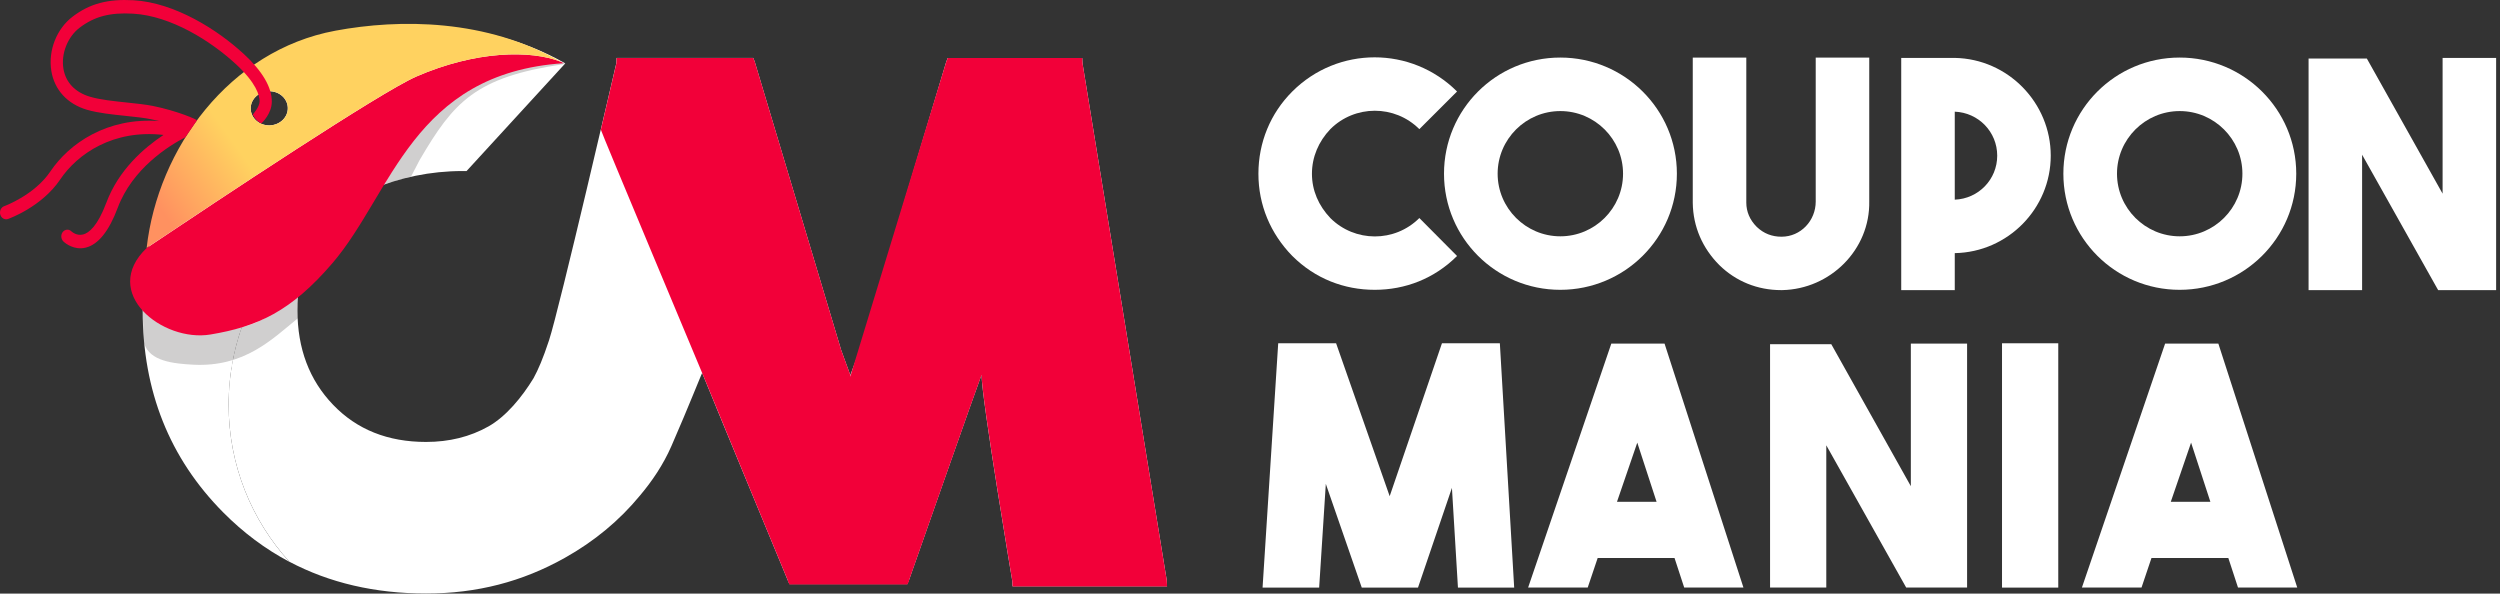
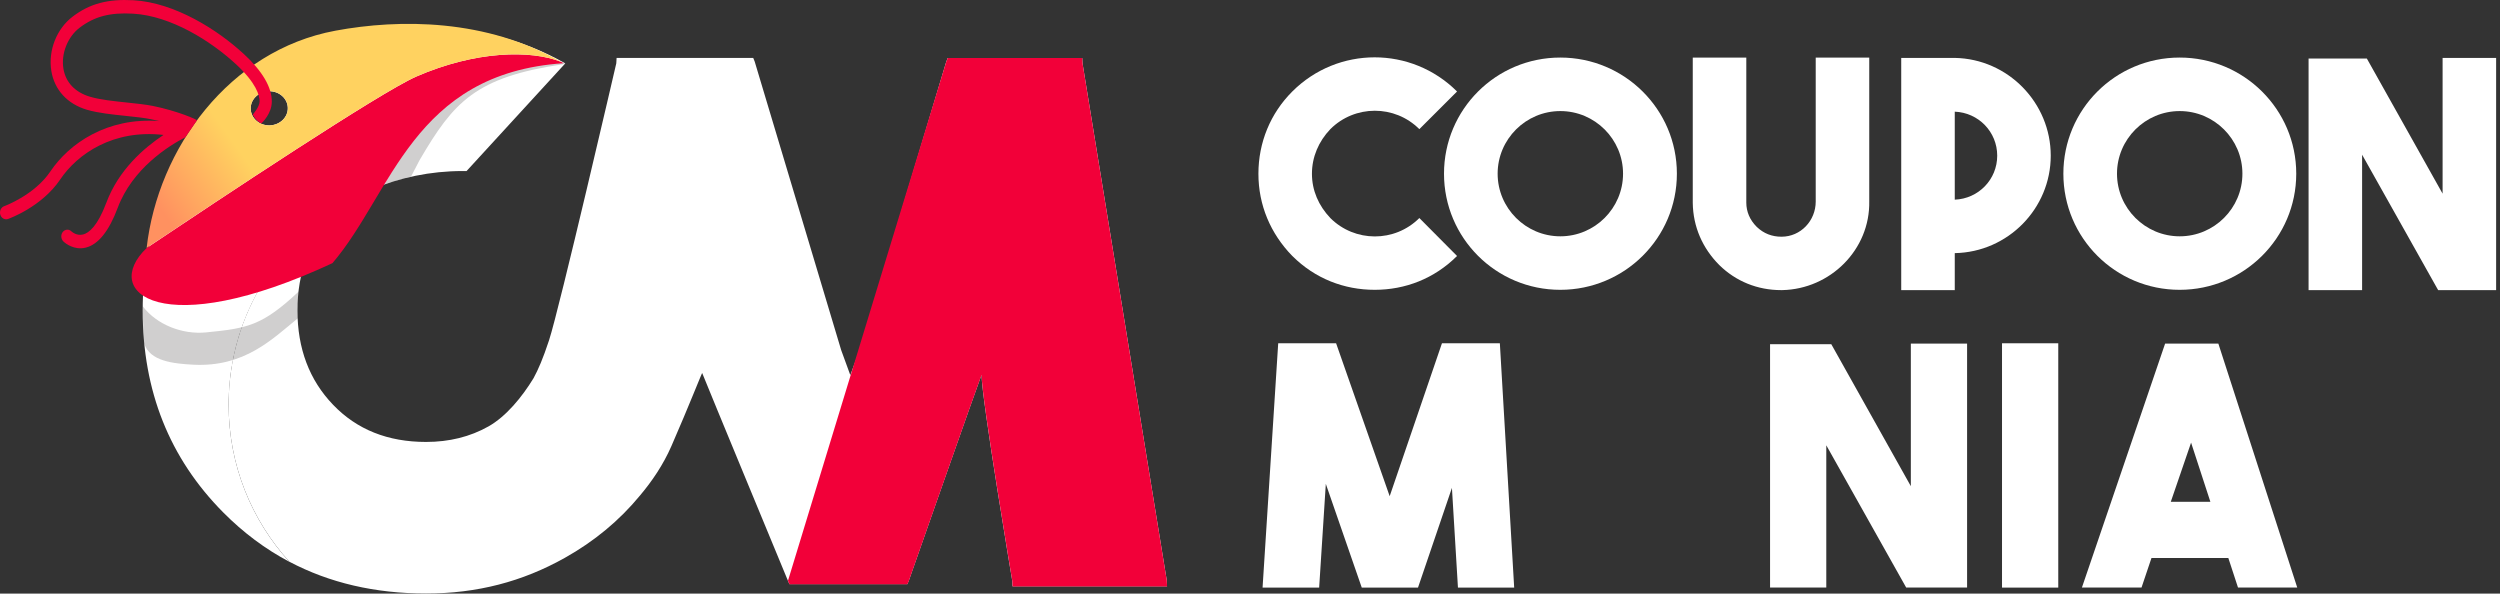
<svg xmlns="http://www.w3.org/2000/svg" width="219" height="52" viewBox="0 0 219 52" fill="none">
  <rect x="0" y="0" width="219" height="52" fill="#333333" stroke="none" />
  <g clip-path="url(#clip0_101_473)">
    <path d="M113.205 22.424C111.29 20.455 110.237 17.96 110.237 15.22C110.237 12.479 111.29 9.927 113.205 8.015C117.2 4.025 123.637 4.025 127.637 8.015L124.335 11.313C122.17 9.151 118.675 9.177 116.537 11.313C115.51 12.391 114.926 13.751 114.926 15.22C114.926 16.689 115.51 18.017 116.537 19.1C118.675 21.236 122.17 21.262 124.335 19.1L127.637 22.424C125.639 24.419 123.084 25.388 120.423 25.388C117.762 25.388 115.207 24.419 113.209 22.424H113.205Z" fill="white" />
    <path d="M146.895 15.215C146.895 20.841 142.315 25.388 136.682 25.388C131.049 25.388 126.495 20.841 126.495 15.215C126.495 9.589 131.049 5.042 136.682 5.042C142.315 5.042 146.895 9.589 146.895 15.215ZM142.179 15.215C142.179 12.194 139.711 9.73 136.686 9.73C133.661 9.73 131.193 12.194 131.193 15.215C131.193 18.236 133.661 20.701 136.686 20.701C139.711 20.701 142.179 18.236 142.179 15.215Z" fill="white" />
    <path d="M156.027 25.414C153.946 25.414 152.058 24.638 150.618 23.226C149.147 21.757 148.313 19.872 148.286 17.767V5.047H152.976V17.741C152.976 18.543 153.283 19.267 153.893 19.876C154.504 20.459 155.224 20.736 156.058 20.736C157.753 20.736 159.057 19.324 159.057 17.658V5.047H163.746V17.627C163.83 21.867 160.335 25.331 156.115 25.414H156.032H156.027Z" fill="white" />
    <path d="M171.237 22.174V25.414H166.547V5.073H171.237C175.9 5.156 179.645 9.006 179.645 13.637C179.645 18.267 175.9 22.091 171.237 22.174ZM171.237 17.491C173.318 17.408 174.956 15.72 174.956 13.637C174.956 11.554 173.318 9.866 171.237 9.782V17.487V17.491Z" fill="white" />
    <path d="M201.151 15.215C201.151 20.841 196.571 25.388 190.938 25.388C185.305 25.388 180.751 20.841 180.751 15.215C180.751 9.589 185.305 5.042 190.938 5.042C196.571 5.042 201.151 9.589 201.151 15.215ZM196.435 15.215C196.435 12.194 193.967 9.73 190.942 9.73C187.917 9.73 185.449 12.194 185.449 15.215C185.449 18.236 187.917 20.701 190.942 20.701C193.967 20.701 196.435 18.236 196.435 15.215Z" fill="white" />
    <path d="M218.661 5.073V25.414H213.581L206.92 13.553V25.414H202.231V5.13H207.337L213.972 16.965V5.073H218.661Z" fill="white" />
    <path d="M126.315 30.071H131.387L132.642 51.474H127.716L127.189 42.739L124.217 51.474H119.29L116.142 42.388L115.558 51.474H110.601L111.971 30.071H117.042L121.736 43.467L126.315 30.071Z" fill="white" />
-     <path d="M146.693 48.878H139.957L139.084 51.469H133.863L141.152 30.097H145.814L152.725 51.469H147.536L146.688 48.878H146.693ZM145.116 43.958L143.426 38.775L141.648 43.958H145.116Z" fill="white" />
    <path d="M172.317 30.097V51.469H166.982L159.983 39.008V51.469H155.057V30.154H160.422L167.39 42.59V30.097H172.317Z" fill="white" />
    <path d="M180.304 51.474H175.377V30.071H180.304V51.474Z" fill="white" />
    <path d="M195.206 48.878H188.47L187.597 51.469H182.376L189.665 30.097H194.327L201.238 51.469H196.049L195.201 48.878H195.206ZM193.629 43.958L191.939 38.775L190.161 43.958H193.629Z" fill="white" />
-     <path d="M20.218 32.163C20.284 32.097 20.346 32.035 20.411 31.97C20.451 32.136 20.385 32.198 20.218 32.163Z" fill="#FDFDFD" />
    <path d="M102.21 50.842L94.83 5.551L94.803 5.082H83.023L82.896 5.393L75.33 30.637C75.085 31.255 74.79 32.027 74.487 32.86C74.167 31.961 73.89 31.211 73.688 30.672L66.11 5.389L65.983 5.077H54.014L53.987 5.547C53.987 5.547 48.995 27.081 48.095 29.812C47.559 31.435 47.151 32.373 46.734 33.136C45.733 34.776 44.336 36.486 42.782 37.359C41.175 38.262 39.357 38.714 37.32 38.714C33.974 38.714 31.261 37.631 29.18 35.46C27.098 33.294 26.058 30.536 26.058 27.195C26.058 23.853 27.098 21.095 29.18 18.929C30.146 17.925 31.248 17.153 32.486 16.614C32.205 16.732 31.805 16.899 31.261 17.175C24.591 20.556 20.025 27.466 20.025 35.447C20.025 40.744 22.04 45.572 25.347 49.207C28.859 51.061 32.855 51.991 37.324 51.991C41.794 51.991 45.759 50.952 49.469 48.873C52.068 47.418 54.264 45.593 56.064 43.406C57.105 42.173 58.097 40.722 58.817 39.073C60.362 35.539 61.504 32.601 61.513 32.68C61.899 33.671 69.021 50.868 69.021 50.868L69.153 51.171H79.484L79.611 50.868C79.611 50.868 85.71 33.491 85.982 32.829C86 35.017 88.674 50.886 88.674 50.886L88.696 51.364H102.232L102.202 50.838L102.21 50.842Z" fill="white" />
    <path d="M102.21 50.842L94.83 5.551L94.803 5.082H83.023L82.896 5.393L69.025 50.877L69.157 51.18H79.488L79.616 50.877C79.616 50.877 85.715 33.5 85.987 32.838C86.004 35.026 88.678 50.895 88.678 50.895L88.7 51.373H102.237L102.206 50.847L102.21 50.842Z" fill="#F20039" />
-     <path d="M74.492 32.864C74.171 31.965 73.895 31.216 73.693 30.676L66.114 5.393L65.987 5.082H54.018L53.992 5.551C53.992 5.551 53.75 6.612 52.635 11.361C52.613 11.444 61.614 32.904 61.627 32.956C62.602 35.359 69.025 50.877 69.025 50.877L69.157 51.18H79.488L79.616 50.877L74.487 32.869L74.492 32.864Z" fill="#F20039" />
    <path d="M49.474 5.525C45.763 3.446 41.715 2.407 37.329 2.407C30.181 2.407 24.258 4.779 19.555 9.519C14.853 14.264 12.499 20.157 12.499 27.203C12.499 34.25 14.848 40.143 19.555 44.888C21.316 46.663 23.248 48.106 25.351 49.215C22.045 45.58 20.029 40.753 20.029 35.456C20.029 24.147 29.21 14.983 40.53 14.983C40.727 14.983 40.863 14.996 40.868 14.987L49.517 5.555C49.517 5.555 49.513 5.551 49.469 5.525H49.474ZM23.639 10.984C22.743 11.014 21.992 10.374 21.961 9.546C21.931 8.721 22.633 8.028 23.533 7.993C24.429 7.963 25.18 8.603 25.21 9.432C25.241 10.256 24.539 10.949 23.639 10.984Z" fill="white" />
    <path d="M32.495 16.623C32.609 16.575 32.705 16.535 32.78 16.5C32.749 16.504 32.719 16.526 32.688 16.535C32.622 16.561 32.556 16.592 32.49 16.623H32.495Z" fill="#FFD260" />
    <path d="M32.78 16.5C32.802 16.5 32.789 16.496 32.789 16.496C32.789 16.496 32.78 16.496 32.776 16.5H32.78Z" fill="#FFD260" />
    <g style="mix-blend-mode:multiply" opacity="0.5">
      <path opacity="0.43" d="M49.092 5.455C49.092 5.455 48.529 5.49 48.525 5.485C38.901 6.042 36.96 10.383 33.667 16.136C34.55 15.851 35.998 15.478 36.003 15.474C36.033 15.434 36.718 14.093 36.758 14.023C39.735 8.936 41.627 6.752 49.377 5.621C49.434 5.612 49.487 5.604 49.548 5.595C49.553 5.595 49.105 5.459 49.096 5.45L49.092 5.455Z" fill="#231F20" />
      <path opacity="0.43" d="M12.495 26.818C12.495 26.84 12.517 28.19 12.591 29.466C12.6 29.655 12.635 30.097 12.64 30.106C13.118 31.628 15.156 31.856 16.951 31.948C21.404 32.172 23.84 29.72 26.084 27.887C26.084 27.887 25.988 26.848 26.203 25.502C22.971 28.558 21.641 28.764 18.04 29.12C15.999 29.317 13.738 28.466 12.504 26.826L12.495 26.818Z" fill="#231F20" />
    </g>
-     <path d="M36.442 6.717C41.693 4.424 46.523 4.367 49.166 5.424C49.175 5.424 49.368 5.538 49.364 5.538C36.157 6.424 34.352 16.947 29.123 23.051C25.5 27.278 22.572 28.615 18.427 29.304C14.247 29.997 8.741 25.656 12.851 21.722C19.239 17.447 33.32 8.085 36.442 6.722V6.717Z" fill="#F20039" />
+     <path d="M36.442 6.717C41.693 4.424 46.523 4.367 49.166 5.424C49.175 5.424 49.368 5.538 49.364 5.538C36.157 6.424 34.352 16.947 29.123 23.051C14.247 29.997 8.741 25.656 12.851 21.722C19.239 17.447 33.32 8.085 36.442 6.722V6.717Z" fill="#F20039" />
    <path d="M29.364 2.692C20.104 4.415 13.83 12.996 12.846 21.718C19.235 17.443 33.316 8.081 36.438 6.717C41.689 4.424 46.519 4.367 49.162 5.424C42.624 1.648 35.041 1.635 29.36 2.692H29.364ZM23.639 10.984C22.743 11.014 21.992 10.374 21.961 9.546C21.931 8.721 22.633 8.028 23.533 7.993C24.433 7.958 25.18 8.603 25.21 9.432C25.241 10.26 24.539 10.949 23.639 10.984Z" fill="url(#paint0_linear_101_473)" />
    <path d="M49.166 5.424C49.232 5.459 49.294 5.498 49.359 5.533C49.346 5.525 49.175 5.424 49.166 5.424Z" fill="url(#paint1_linear_101_473)" />
    <path d="M21.333 4.709C19.024 2.578 15.283 0.228 11.696 0.022C9.452 -0.105 7.863 0.32 6.37 1.451C4.96 2.517 4.209 4.428 4.495 6.204C4.763 7.871 5.904 9.112 7.621 9.616C8.596 9.901 9.843 10.032 11.046 10.155C11.858 10.238 12.622 10.322 13.21 10.44C13.474 10.493 13.72 10.55 13.957 10.607C9.377 10.256 6.054 12.58 4.416 15.014C3.011 17.101 0.394 18.052 0.368 18.061C0.087 18.162 -0.063 18.491 0.025 18.802C0.117 19.113 0.42 19.28 0.701 19.183C0.82 19.14 3.665 18.114 5.276 15.72C6.796 13.461 9.948 11.313 14.326 11.821C12.6 12.961 10.383 14.891 9.311 17.767C8.543 19.819 7.784 20.407 7.283 20.538C6.708 20.688 6.273 20.284 6.26 20.271C6.04 20.052 5.702 20.074 5.505 20.315C5.307 20.556 5.329 20.929 5.549 21.148C5.579 21.179 6.203 21.779 7.103 21.749C7.235 21.744 7.371 21.727 7.511 21.692C8.605 21.42 9.544 20.253 10.304 18.223C11.595 14.764 14.769 12.777 16.24 12.023C16.323 11.927 17.145 10.69 17.254 10.541C17.294 10.488 15.573 9.725 13.404 9.283C12.767 9.155 11.981 9.072 11.142 8.984C9.979 8.862 8.78 8.739 7.893 8.476C6.58 8.09 5.746 7.213 5.553 6.003C5.342 4.692 5.931 3.218 6.984 2.42C8.284 1.438 9.636 1.083 11.652 1.197C14.971 1.385 18.479 3.6 20.653 5.608C22.457 7.274 22.738 8.366 22.743 8.87C22.747 9.361 22.168 10.006 22.145 10.028C22.172 10.081 22.225 10.216 22.409 10.444C22.607 10.686 22.892 10.813 22.892 10.813C22.958 10.756 23.801 9.962 23.81 8.923C23.823 7.656 22.993 6.235 21.333 4.705V4.709Z" fill="#F20039" />
  </g>
  <defs>
    <linearGradient id="paint0_linear_101_473" x1="10.396" y1="23.511" x2="40.906" y2="1.794" gradientUnits="userSpaceOnUse">
      <stop offset="0.16" stop-color="#FF9160" />
      <stop offset="0.39" stop-color="#FFD260" />
    </linearGradient>
    <linearGradient id="paint1_linear_101_473" x1="46.585" y1="7.255" x2="19.008" y2="25.571" gradientUnits="userSpaceOnUse">
      <stop stop-color="#00CBD4" />
      <stop offset="1" stop-color="#00537F" />
    </linearGradient>
    <clipPath id="clip0_101_473">
      <rect width="219" height="52" fill="white" />
    </clipPath>
  </defs>
</svg>